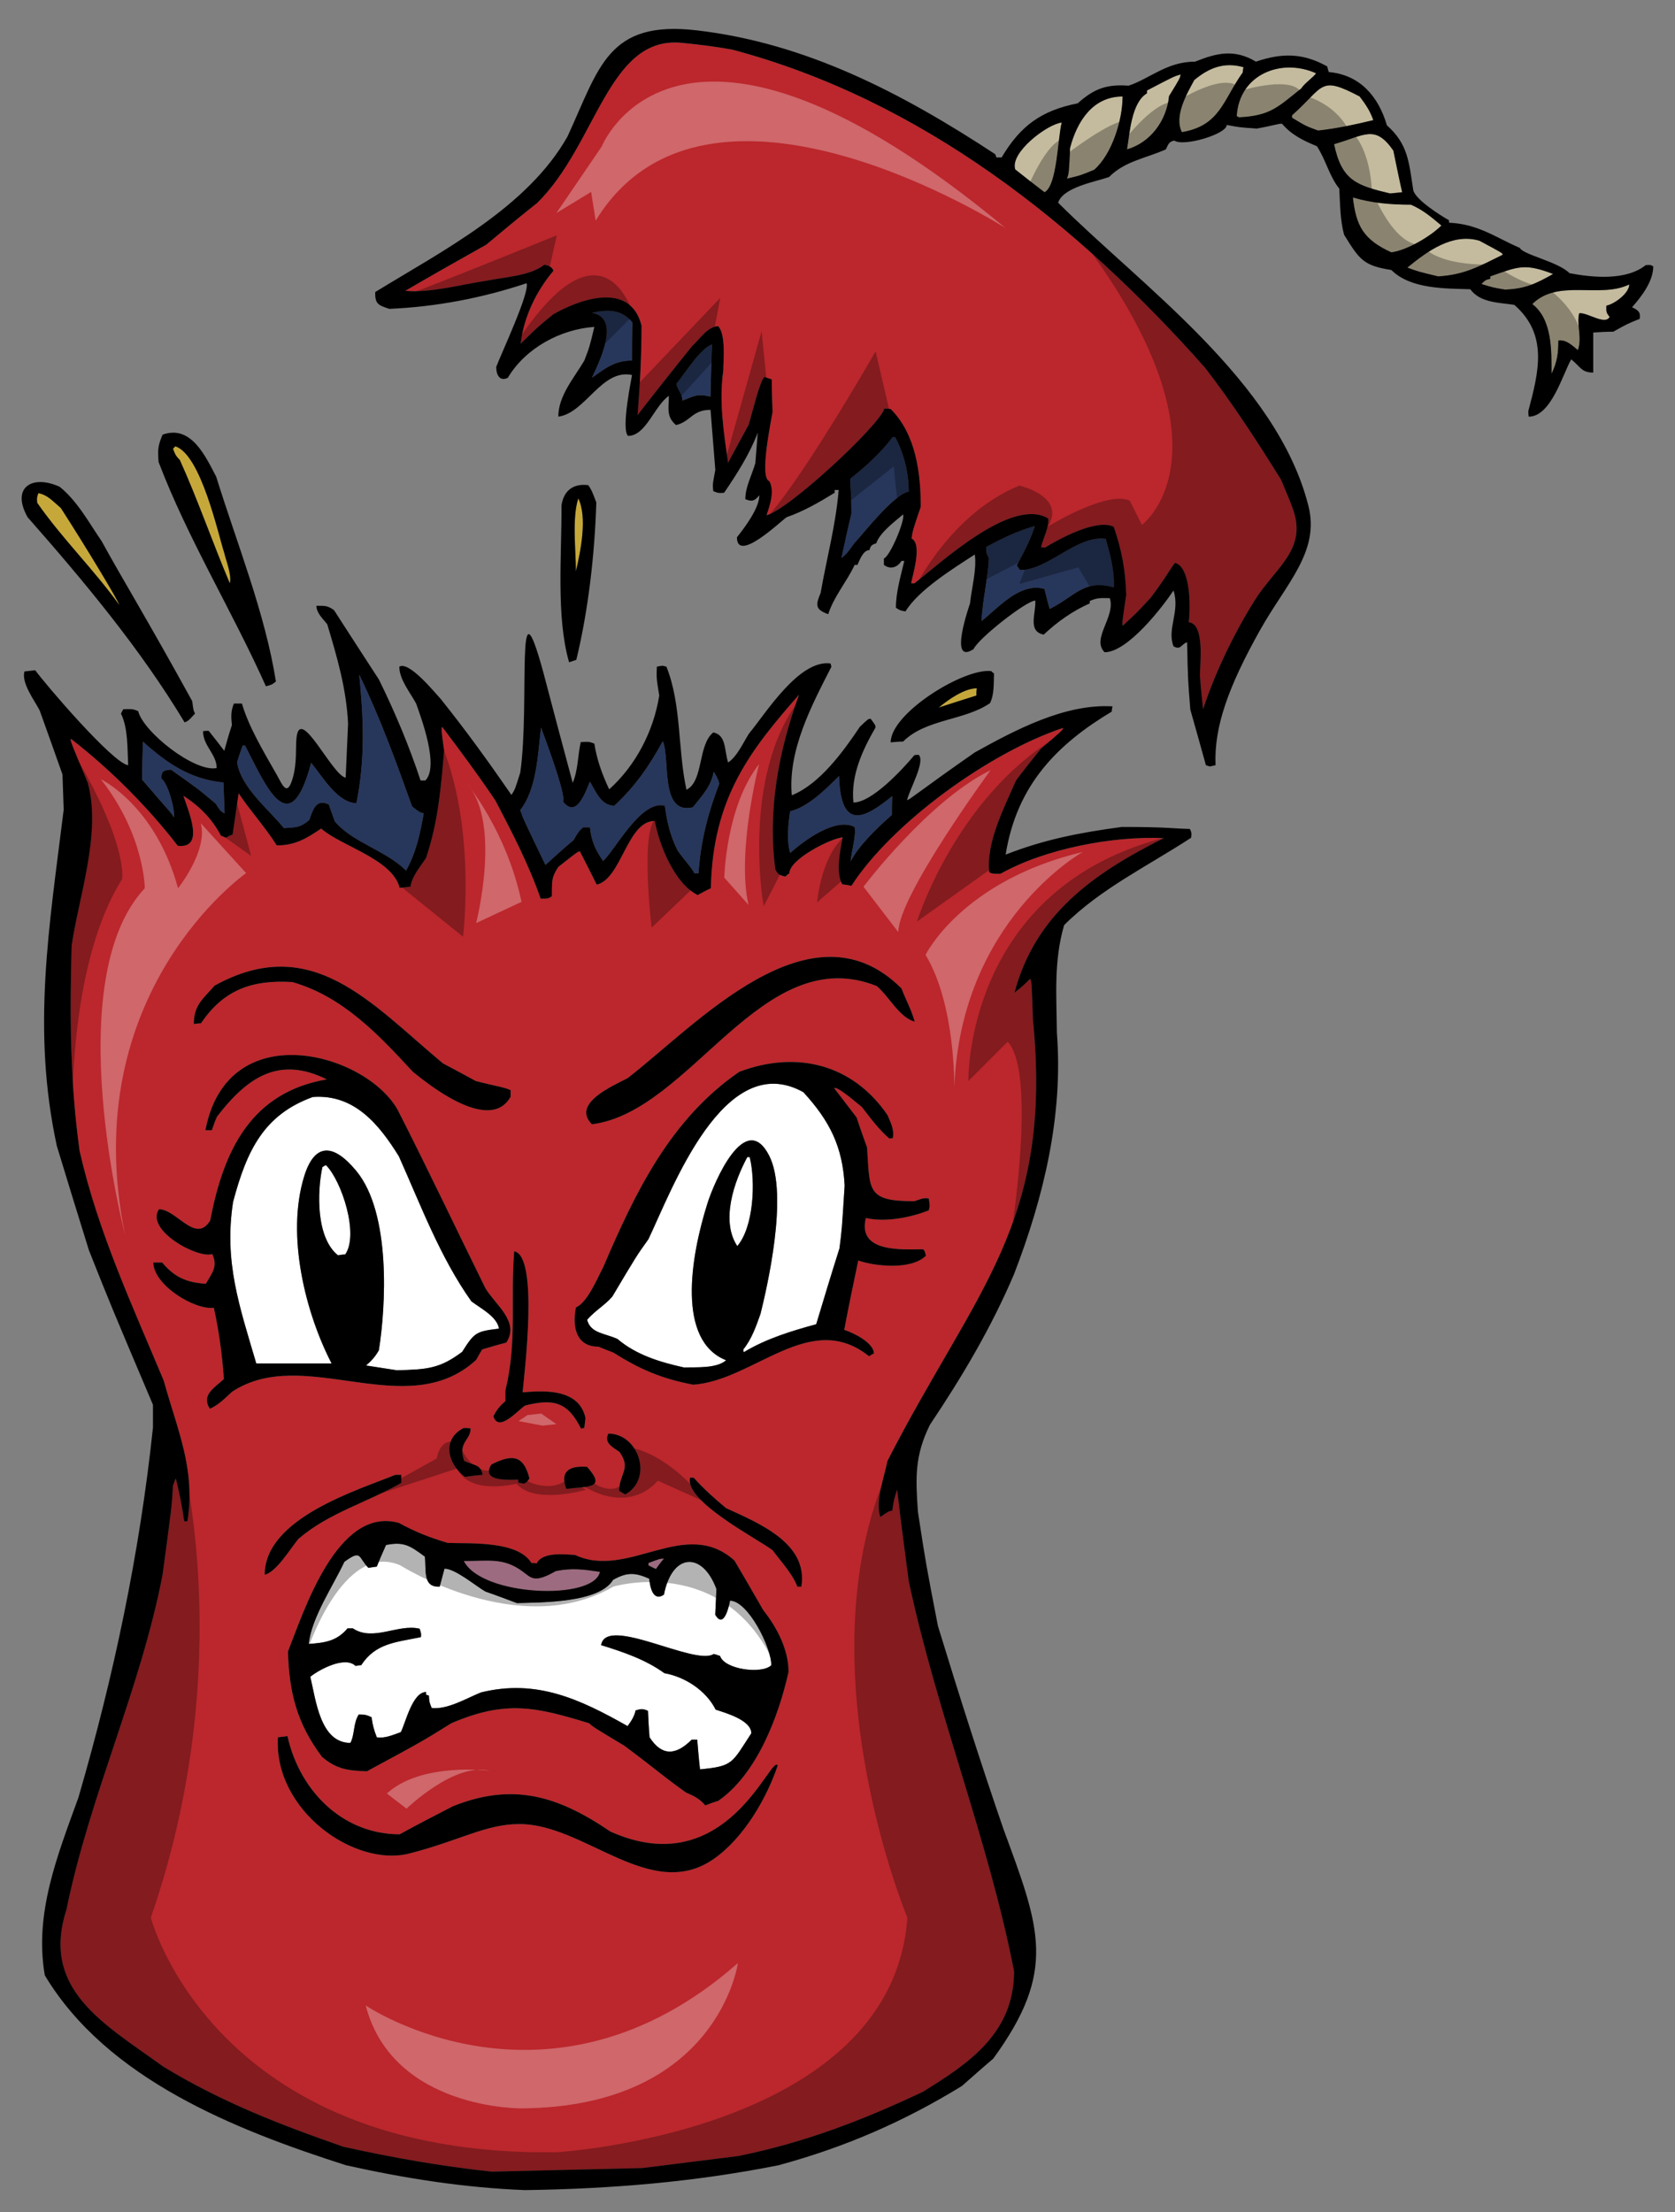
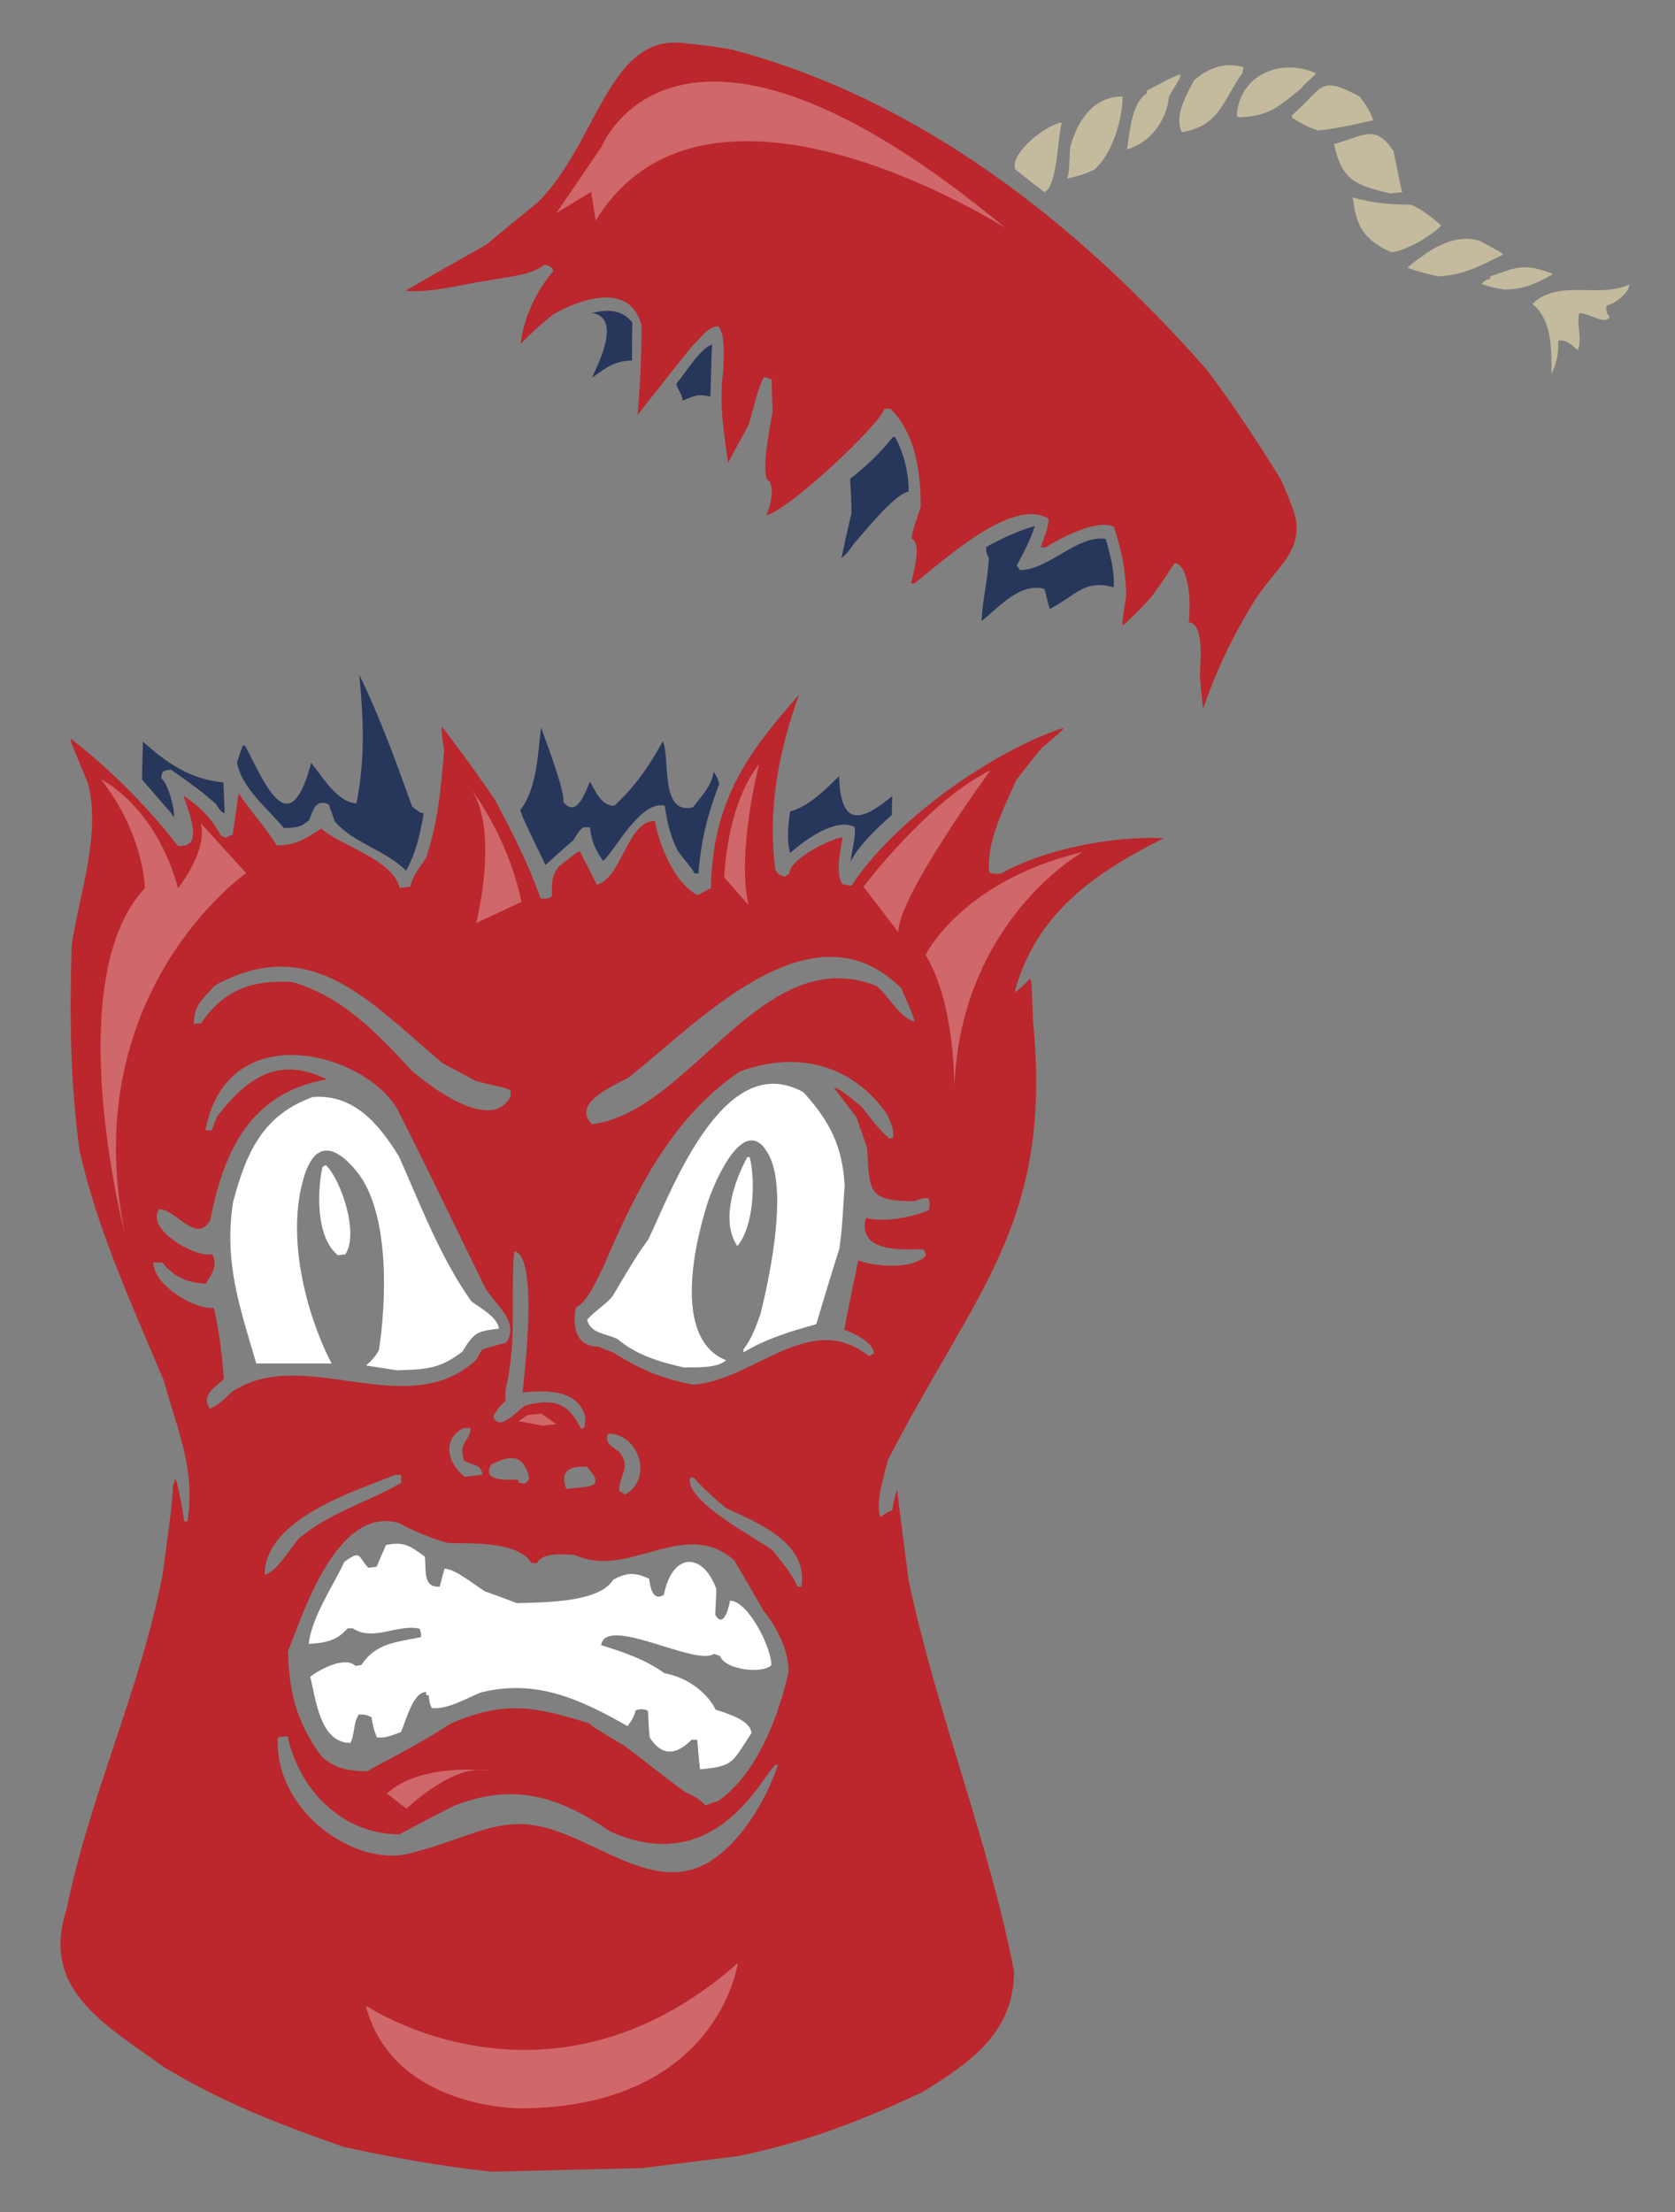
<svg xmlns="http://www.w3.org/2000/svg" version="1.1" id="Layer_1" x="0px" y="0px" width="151.5px" height="200px" viewBox="0 0 151.5 200" style="enable-background:new 0 0 151.5 200;" xml:space="preserve">
  <rect x="0" y="0" width="151.5" height="200" fill="#808080" stroke="none" />
-   <path id="color5" style="fill:#DE98B5;" d="M41.945,141.125c2.257,0,3.602-0.329,5.327,0.946c0.803,0.59,1.046,1.081,3.006-0.039  c1.485-0.292,2.498-0.145,3.985,0.071C53.749,144.733,43.579,144.346,41.945,141.125z M60.058,140.91c-0.363,0-0.363,0-1.412,0.396  c0,0.074,0,0.145,0,0.217c0.217,0.11,0.434,0.218,0.688,0.328C59.552,141.524,59.804,141.198,60.058,140.91z" />
  <path id="color4" style="fill:#BB272C;" d="M90.486,79c-0.724,0-0.724,0-1.013-0.145c-0.291-2.679,1.377-5.903,2.427-8.293  c0.725-0.978,1.483-1.919,2.245-2.863c2.029-1.739,2.029-1.739,1.992-1.883c-6.653,2.218-15.468,8.596-19.129,14.272  c-0.286-0.072-0.58-0.109-0.832-0.145c-0.615-1.123-0.18-3.005,0.036-4.238c-1.013,0.072-4.815,1.957-4.815,3.261  c-0.146,0.071-0.252,0.181-0.364,0.288c-0.505-0.143-0.652-0.143-0.904-0.652c-0.724-5.432,0.327-10.759,2.138-15.794  c-4.305,4.92-7.814,9.247-7.968,17.496c-0.4,0.182-0.798,0.399-1.198,0.617c-2.1-1.051-3.476-4.528-3.875-6.703  c-2.505,0-3.008,5.247-5.252,5.759c-0.508-1.013-1.015-2.029-1.522-3.006c-0.219,0.037-0.219,0.037-1.957,1.412  c-0.689,1.051-0.544,1.413-0.579,2.644c-0.328,0.256-0.581,0.218-1.015,0.218c-1.086-3.114-2.572-5.975-4.094-8.874  c-1.759-2.607-3.05-4.31-4.817-6.666c-0.074,0.327-0.074,0.327,0.182,2.138c-0.29,3.442-0.544,6.449-1.63,9.708  c-0.508,0.798-1.268,1.631-1.415,2.609c-0.325,0.037-0.653,0.072-0.977,0.111c-0.653-2.609-5.288-3.768-7.101-5.362  c-1.338,0.905-2.355,1.522-4.02,1.522c-1.015-1.631-2.357-3.081-3.442-4.71c-0.182,1.233-0.363,2.464-0.544,3.728  c-0.218,0.076-0.434,0.183-0.617,0.293c-0.144-0.075-0.288-0.146-0.433-0.182c-0.831-1.56-1.919-2.645-3.403-3.623  c0.433,1.377,1.991,4.818-0.508,4.529c-2.754-3.567-6.21-7.009-9.672-9.673c-0.04,0.219-0.04,0.219,1.52,3.951  c1.268,4.529-0.797,10.286-1.449,14.742c-0.181,6.271-0.144,12.39,0.724,18.586c1.667,7.315,4.746,13.91,7.609,20.757  c1.232,4.457,2.898,8.039,2.137,12.713c-0.108,0-0.216,0-0.289,0c-0.181-1.303-0.434-2.608-0.761-3.875  c-0.109,0.218-0.18,0.433-0.253,0.652c-0.108,1.882-0.108,1.882-0.942,8.043c-1.991,10.359-6.592,19.96-8.694,30.285  c-2.333,7.219,3.358,10.291,8.766,14.199c5.253,3.188,10.47,5.216,16.3,7.244c4.419,0.977,8.912,1.773,13.404,2.245  c4.529-0.108,9.058-0.217,13.621-0.327c2.898-0.36,5.796-0.724,8.694-1.087c6.013-1.229,11.121-3.188,16.662-5.797  c4.133-2.55,8.26-5.285,8.26-10.901c-2.318-11.918-6.99-23.367-9.527-35.285c-0.361-2.753-0.723-5.506-1.05-8.26  c-0.291,0.908-0.291,0.908-0.437,1.888c-0.323,0.07-0.323,0.07-1.085,0.578c-0.471-1.414,0.361-3.623,0.652-5.073  c7.965-15.552,14.998-21.404,13.15-39.955c-0.109-3.369-0.109-3.369-0.255-3.622c-1.028,1.068-1.34,1.116-1.42,1.299  c1.882-7.137,7.145-10.826,13.519-14.016C100.63,75.56,94.472,76.754,90.486,79z M56.763,97.475  c6.158-4.747,16.591-16.301,24.777-8.113c0.545,1.411,0.799,1.664,1.196,3.004c-1.413-0.395-2.284-2.245-3.44-3.224  c-10.398-4.129-16.771,11.374-25.756,12.499C51.654,99.758,55.457,98.162,56.763,97.475z M46.509,113.126  c2.246,0.398,0.905,11.122,0.761,12.752c1.993-0.181,5.107-0.328,5.687,2.317c-0.037,0.29-0.071,0.581-0.109,0.904  c-0.109,0-0.218,0.039-0.289,0.074c-1.196-2.426-2.499-2.754-5.072-2.101c-0.761,0.543-2.391,2.429-2.862,0.977  c0.255-0.544,0.617-0.976,1.087-1.377c0-0.324,0-0.651,0-0.976C46.798,121.275,46.148,117.47,46.509,113.126z M53.103,132.614  c1.775,1.992,0.144,1.739-1.883,1.992C50.568,132.866,51.69,132.505,53.103,132.614z M44.443,132.397  c1.631-0.799,2.864-1.087,3.443,1.268c-0.255,0.363-0.255,0.363-0.508,0.471c-0.182-0.037-0.362-0.072-0.507-0.107  c0-0.111,0-0.182,0-0.257C46.075,133.771,43.431,133.99,44.443,132.397z M19.414,89.107c8.802-4.854,14.128,1.597,20.649,7.029  c0.978,0.507,1.956,1.052,2.97,1.594c1.811,0.473,2.68,0.58,3.152,0.833c0,0.183,0,0.363,0,0.581  c-1.187,2.185-4.279,1.476-8.84-2.244c-3.115-3.371-6.339-6.811-10.902-8.116c-3.552-0.217-6.195,0.653-8.259,3.73  c-0.217,0-0.434,0.036-0.652,0.071C17.53,90.884,18.326,90.34,19.414,89.107z M18.979,127.36c-0.797-1.229,0.398-1.88,1.268-2.68  c-0.145-2.172-0.433-4.309-0.905-6.446c-1.738,0.218-5.471-2.066-5.471-4.094c0.255,0,0.508,0,0.799,0  c1.123,1.339,2.209,1.811,3.948,1.92c0.544-0.943,1.122-1.561,0.578-2.683c-1.302,0.434-6.085-2.172-4.817-4.052  c1.594,0,3.332,3.185,4.637,1.009c1.221-6.414,3.74-11.577,10.542-12.75c-4.31-2.137-7.172-0.217-9.926,3.367  c-0.182,0.4-0.326,0.798-0.47,1.232c-0.218,0-0.399,0-0.582,0c1.974-10.451,14.468-7.04,17.39-1.845  c2.715,5.324,5.287,10.758,7.932,16.12c0.87,1.486,3.151,3.043,1.885,4.926c-0.726,0.18-1.449,0.396-2.174,0.615  c-0.182,0.29-0.362,0.615-0.543,0.943c-6.303,5.795-15.577-1.45-22.098,2.897C20.391,126.384,19.703,127.072,18.979,127.36z   M41.982,132.068c0.869,0.434,1.522,0.292,1.666,1.268c-0.543,0.037-1.085,0.111-1.595,0.183c-1.556-1.158-2.138-3.405-0.108-4.42  c0.181,0,0.4,0,0.617,0.039C42.563,130.258,41.4,130.333,41.982,132.068z M23.94,142.359c0-5.108,8.441-7.644,11.81-9.023  c0.182,0,0.363,0,0.542,0c0,0.218,0,0.471,0,0.726c-3.151,1.811-6.52,2.681-9.308,5.07C26.296,139.966,24.957,142.177,23.94,142.359  z M64.506,168.096c-5.662,3.885-11.586-3.173-17.492-3.188c-3.07-0.009-5.37,1.476-9.981,2.66  c-4.932,1.269-12.281-3.866-11.895-10.503c0.289-0.036,0.58-0.071,0.869-0.109c0.568,2.583,1.904,4.892,3.791,6.512  c1.718,1.468,3.891,2.366,6.354,2.366c1.593-0.87,3.187-1.703,4.817-2.537c5.433-2.172,9.489-0.944,14.235,2.284  c10.532,4.733,14.526-7.065,15.143-5.977C69.396,162.452,67.315,166.167,64.506,168.096z M64.949,162.824  c-0.398,0.11-0.798,0.256-1.159,0.402c-0.472-0.582-1.05-0.873-1.739-1.162c-2.427-1.74-2.572-1.992-5.58-4.235  c-2.789-1.67-2.789-1.67-3.186-2.033c-4.745-1.448-7.498-2.137-12.462,0c-2.68,1.668-2.68,1.668-7.645,4.346  c-1.738-0.071-2.715-0.181-4.055-1.303c-2.284-3.043-2.971-5.83-3.08-9.525c1.412-3.553,4.454-13.187,10.033-11.626  c1.45,0.793,2.828,1.338,4.421,1.809c1.992,0.07,6.339-0.217,7.57,1.81c0.145,0,0.289,0,0.472,0.039  c0.508-1.05,2.499-0.833,3.476-0.761c4.818,2.245,9.962-3.513,14.417,0.507c0.87,1.486,1.74,2.971,2.609,4.492  c1.233,1.56,2.283,3.552,2.283,5.578C70.418,155.182,68.462,160.397,64.949,162.824z M56.036,131.274  c-0.579-0.433-1.449-0.798-1.014-1.667c2.754,0,4.094,4.094,1.523,5.504c-0.182-0.107-0.364-0.217-0.545-0.325  C56.001,133.229,57.122,132.796,56.036,131.274z M72.483,143.448c-0.146,0-0.253,0-0.363,0c-0.434-1.162-1.522-2.322-2.245-3.299  c-1.448-1.087-7.969-4.42-7.462-6.559c0.111,0,0.216,0,0.328,0c0.905,1.015,1.883,1.886,2.932,2.754  C68.572,137.688,73.135,139.497,72.483,143.448z M84.003,109.431c-1.703,0.65-3.876,1.087-5.688,0.687  c-0.796,3.188,3.37,2.825,5.18,2.825c0.145,0.144,0.145,0.144,0.253,0.581c-1.302,1.303-4.564,0.976-6.121,0.432  c-0.434,2.065-0.87,4.168-1.268,6.268c0.798,0.253,2.681,1.161,2.681,2.137c-0.144,0.072-0.29,0.146-0.433,0.254  c-5.325-4.275-10.397,2.175-15.903,2.571c-2.826-0.541-4.818-1.375-7.208-2.897c-0.473-0.183-0.943-0.362-1.377-0.543  c-1.957,0-2.392-1.705-2.029-3.55c1.05-0.435,1.956-2.684,2.463-3.623c2.899-6.776,6.086-13.405,12.317-17.678  c5.18-1.958,10.251-0.691,13.401,3.91c0.289,0.689,0.652,1.376,0.472,2.102c-0.109,0-0.22,0-0.29,0.034  c-0.942-0.797-1.739-1.881-2.499-2.861c-0.072-0.035-2.246-1.955-2.499-1.703c0.652,0.869,1.34,1.739,2.026,2.647  c0.292,0.904,0.617,1.81,0.943,2.715c0.254,3.915-0.037,4.855,4.274,4.855c0.508-0.145,0.725-0.328,1.303-0.254  C84.112,109.031,84.112,109.031,84.003,109.431z M66.218,4.487c17.095,4.528,31.224,15.722,42.78,28.762  c2.463,3.188,4.745,6.701,6.884,10.143c0.336,0.86,0.806,1.843,1.135,2.854c1.137,3.511-1.757,5.183-3.532,8.029  c-1.971,3.156-3.613,6.641-4.669,9.838c-0.107-1.016-0.216-2.031-0.288-3.044c0-1.015,0.471-4.674-1.016-4.818  c0.183-1.304,0.183-4.999-1.23-5.362c-0.29,0.29-0.904,1.449-2.21,3.152c-1.23,1.339-1.23,1.339-2.535,2.535  c-0.037-0.361-0.037-0.361,0.327-2.787c-0.073-2.284-0.399-4.022-1.124-6.158c-1.522-0.761-4.889,1.051-6.231,1.885  c-0.144-0.039-0.254-0.039-0.361-0.039c0.183-0.724,0.797-1.954,0.651-2.608c-3.332-1.993-9.888,4.202-12.098,5.868  c-0.109,0-0.217,0-0.291,0c0.109-0.688,1.051-3.55,0.037-4.056c0.11-0.725,0.11-0.725,0.832-2.861c0-3.043-0.432-6.558-2.715-8.84  c-0.216-0.036-0.398-0.036-0.581-0.036c-0.361,1.448-8.657,9.165-10.651,9.638c0.292-0.871,0.761-2.175,0.255-3.08  c-0.942-0.29,0.181-5.506,0.289-6.269c-0.035-0.977-0.073-1.955-0.073-2.933c-0.218-0.071-0.434-0.144-0.653-0.216  c-0.399,0.181-1.231,3.731-1.447,4.346c-0.617,1.123-1.232,2.245-1.849,3.404c-0.4-2.788-0.833-5.542-0.434-8.33  c0-0.834,0.252-3.298-0.471-4.022c-0.977,0.073-1.631,1.159-2.319,1.775c-1.667,2.065-3.332,4.166-4.962,6.266  c0.216-2.679,0.36-5.361,0.36-8.078c-1.013-4.056-5.613-2.389-8.005-1.014c-1.375,1.124-1.375,1.124-2.931,2.645  c0.288-2.427,1.41-4.745,2.969-6.593c-0.11-0.361-0.508-0.507-0.833-0.544c-1.267,1.015-3.696,1.124-5.254,1.45  c-2.246,0.326-5.07,1.123-7.317,0.905c2.427-1.414,4.854-2.79,7.317-4.166c1.522-1.269,3.043-2.537,4.601-3.768  c5.416-5.302,6.414-15.15,13.092-14.48C63.191,4.03,64.711,4.207,66.218,4.487z" />
-   <path id="color3" style="fill:#C6A83A;" d="M88.313,62.88c-1.161,0.363-2.283,0.724-3.403,1.087  c0.869-0.724,2.319-1.739,3.441-1.739C88.313,62.446,88.313,62.664,88.313,62.88z M10.791,54.694  c-0.074-0.363-3.044-5.289-5.29-8.767c-0.652-0.544-1.194-1.196-2.028-1.34c-0.144,0.397-0.144,0.397-0.109,0.869  C5.613,48.681,8.473,51.47,10.791,54.694z M20.789,52.737c0.182-0.761-0.326-1.992-0.508-2.754c-0.543-1.666-2.1-8.873-4.418-9.634  c-0.073,0.07-0.144,0.144-0.218,0.216c0.183,0.472,0.218,0.616,0.617,1.016C17.892,45.166,19.231,49.079,20.789,52.737z   M52.305,45.056c-0.58,1.812-0.215,4.673-0.215,6.594C52.523,49.803,53.14,46.76,52.305,45.056z" />
  <path id="color2" style="fill:#27365B;" d="M49.336,78.202c-1.992-4.128-1.992-4.128-2.283-4.96c1.522-1.92,1.595-5.144,1.884-7.463  c0,0.038,2.319,6.05,1.993,6.701c1.231,1.56,2.029-0.905,2.427-1.811c0.542,0.905,1.014,2.175,2.21,2.175  c1.885-1.741,3.153-3.587,4.385-5.832c0.687,1.556-0.292,6.7,2.715,5.977c0.797-1.015,1.667-1.886,1.885-3.225  c0.253,0.398,0.398,0.652,0.507,1.086c-1.052,2.754-1.666,5.144-1.884,8.115c-0.145,0-0.253,0-0.362,0  c-0.182-0.434-0.905-1.197-1.522-2.067c-0.688-1.374-0.943-2.535-1.16-4.055c-2.175-0.543-4.491,4.021-5.578,4.999  c-0.689-0.978-1.05-1.776-1.195-3.044c-0.217,0-0.434,0-0.617,0c-0.398,0.363-0.398,0.363-0.869,1.16  C51.002,76.681,50.169,77.445,49.336,78.202z M27.964,74.146c0.326-0.831,0.579-1.992,1.774-1.412  c0.182,0.507,0.363,1.014,0.543,1.522c1.594,1.92,4.601,2.609,6.447,4.455c0.907-1.629,1.269-3.295,1.597-5.179  c-0.363-0.074-0.363-0.074-1.051-0.617c-1.45-4.055-2.898-8.042-4.782-11.918c0.399,4.022,0.543,7.646-0.252,11.628  c-1.742-0.072-3.044-2.389-4.095-3.658c-1.944,7.331-4.085,2.092-5.977-1.557c-0.072,0-0.146,0-0.217,0  c-0.182,0.507-0.362,1.015-0.508,1.522c0.361,2.284,2.861,4.238,4.238,5.941C26.768,74.797,27.164,74.835,27.964,74.146z   M71.468,77.117c1.304-1.159,4.094-3.224,5.831-2.356c0.145,0.869-0.288,2.21-0.36,3.117c0.719-1.438,2.476-3.104,3.73-4.203  c0-0.58,0-1.156,0.035-1.701c-2.517,2.047-4.663,3.176-4.814-1.81c-1.197,1.193-2.789,2.789-4.42,3.186  C71.288,74.508,71.144,75.994,71.468,77.117z M14.595,70.379c0-0.727,0.255-0.727,0.869-0.798c2.463,1.738,2.463,1.738,4.057,3.079  c0.183,0.29,0.4,0.726,0.798,0.87c-0.037-0.942-0.072-1.884-0.109-2.789c-3.007-0.29-5.108-1.741-7.28-3.696  c-0.038,1.123-0.073,2.283-0.073,3.441c2.319,2.716,2.681,3.006,2.862,3.406C15.863,73.204,15.174,70.776,14.595,70.379z   M92.26,51.541c-0.107-0.145-0.216-0.289-0.288-0.434c0.617-1.159,1.231-2.283,1.629-3.551c-1.629,0.472-2.898,1.087-4.383,1.884  c-0.07,0.435,0.037,0.653,0.218,1.014c-0.071,1.884-0.58,3.804-0.652,5.687c1.558-1.231,3.476-3.513,5.688-2.898  c0.144,0.579,0.289,1.195,0.471,1.811c2.317-1.159,3.08-2.716,5.796-1.955c0.072-1.522-0.328-2.971-0.725-4.384  C97.405,48.355,94.833,51.541,92.26,51.541z M80.743,39.515c-1.124,1.485-2.428,2.645-3.841,3.768  c-0.038,0.4,0.109,1.015,0.109,3.151c-0.328,1.341-0.617,2.68-0.905,4.021c0.507-0.434,0.507-0.434,1.158-1.341  c0.762-0.797,3.553-4.418,4.926-4.672c0-1.666-0.434-3.477-1.231-4.928C80.887,39.515,80.816,39.515,80.743,39.515z M61.18,34.697  c0.075,0.544,0.544,0.869,0.544,1.522c1.051-0.397,1.304-0.652,2.536-0.362c0.038-1.593,0.072-3.151,0.144-4.709  C63.354,31.473,61.942,33.792,61.18,34.697z M53.538,28.286c2.68,0.435,0.653,4.455,0,5.868c1.232-0.87,2.064-1.557,3.622-1.557  c0-1.159,0-2.318,0.037-3.442C56.218,27.96,54.987,27.96,53.538,28.286z" />
  <path id="color1" style="fill:#C4BB9E;" d="M147.362,25.714c0,0.797-1.341,1.775-2.068,1.919c0,0.471-0.071,0.579,0.293,1.014  c-0.398,0.797-2.031-0.433-2.754-0.326c-0.255,1.052,0.287,2.138-0.111,3.332c-0.507-0.396-1.05-0.977-1.774-0.869  c0,1.195-0.108,1.957-0.616,3.007c0-2.065,0.072-4.926-1.74-6.302C140.913,25.171,144.716,27.016,147.362,25.714z M134.789,24.988  c0,0.074,0,0.144,0,0.217c-0.433,0.109-0.433,0.109-0.798,0.471c1.051,0.327,1.051,0.327,2.141,0.508  c1.845-0.072,2.787-0.543,4.343-1.412C137.906,23.794,137.361,24.084,134.789,24.988z M133.812,21.766  c-2.427-0.726-4.71,0.941-6.521,2.427c0.978,0.361,0.978,0.361,2.789,0.796c2.391-0.144,3.695-0.905,5.832-1.956  C135.911,22.887,135.911,22.887,133.812,21.766z M127.617,18.505c-1.811,0-3.514-0.145-5.254-0.653  c0.293,2.572,0.944,3.803,3.478,4.961c1.414-0.181,3.55-1.448,4.53-2.426C129.465,19.626,128.704,18.976,127.617,18.505z   M126.82,17.381c-0.288-1.268-0.541-2.535-0.797-3.767c-1.666-2.39-2.571-1.377-5.361-0.58c0.689,3.296,2.029,3.731,5.071,4.456  C126.097,17.454,126.456,17.417,126.82,17.381z M91.827,15.317c0.87,0.687,1.74,1.376,2.646,2.064  c1.159-0.579,1.195-4.961,1.558-6.302C94.725,11.224,91.321,13.795,91.827,15.317z M96.789,13.36  c-0.107,2.284-0.107,2.284-0.288,2.79c1.231-0.289,1.231-0.289,2.46-0.798c1.631-1.412,2.573-4.528,2.573-6.628  C98.818,8.725,97.405,11.006,96.789,13.36z M103.747,8.182c0,0.071,0,0.144,0,0.253c-1.415,0.833-1.56,3.586-1.814,5.072  c2.138-0.616,3.587-2.609,3.804-4.817c0.978-1.594,0.978-1.594,1.051-1.957C106.172,6.912,106.172,6.912,103.747,8.182z   M112.475,6.08c-1.774-0.508-3.15,0.073-4.456,1.159c-0.687,1.268-1.847,3.261-1.124,4.71c3.477-0.579,3.733-2.934,5.506-5.397  C112.403,6.368,112.438,6.224,112.475,6.08z M122.98,8.725c-3.659-1.919-3.152-0.943-6.122,1.703c0,0.072,0,0.144,0,0.217  c1.268,0.761,1.268,0.761,2.356,1.158c1.701-0.182,3.33-0.543,4.998-0.941C123.923,10.027,123.525,9.447,122.98,8.725z   M119.031,6.623c-3.151-1.412-6.955,0.109-7.172,3.876c0.073,0.037,0.144,0.072,0.217,0.108c2.825-0.145,3.477-0.905,5.615-2.608  C117.982,7.529,118.887,6.912,119.031,6.623z" />
  <path id="fill" style="fill:#FFFFFF;" d="M29.991,123.267c-2.282,0-4.565,0-6.811,0c-1.522-5.18-2.934-9.164-2.1-14.598  c1.249-4.711,2.81-7.892,7.209-9.491c3.767-0.288,6.013,2.501,7.787,5.36c1.994,4.458,3.733,9.131,6.559,13.114  c0.868,0.651,2.318,1.377,2.498,2.465c-2.064,0.253-2.21,0.324-3.332,2.098c-2.03,1.524-3.17,1.595-5.903,1.667  c-0.943-0.143-1.885-0.288-2.789-0.432c0.507-0.435,0.832-0.801,1.159-1.377c0.622-3.878,1.134-12.399-2.057-16.232  c-2.129-2.56-3.791-2.466-4.711,0.545C25.874,111.707,27.624,118.692,29.991,123.267z M58.646,112.038  c-1.087,1.522-1.087,1.522-3.261,5.179c-0.687,0.799-1.558,1.269-2.282,2.102c0.325,1.233,1.558,1.194,2.753,1.739  c1.704,1.45,3.877,2.101,6.015,2.572c1.086-0.036,2.933,0.111,3.802-0.652c-4.444-1.761-3.253-9.226-1.687-14.183  c0.586-1.865,3.417-8.548,5.584-4.315c1.8,3.523-0.246,12.129-0.781,14.296c-0.399,1.126-0.798,2.283-1.558,3.225  c0,0.073,0,0.145,0.037,0.253c2.028-1.229,4.311-1.918,6.556-2.534c0.688-2.284,1.375-4.566,2.101-6.846  c0.217-1.667,0.217-1.667,0.47-5.689c-0.183-3.513-1.34-5.831-3.731-8.439C65.454,94.721,60.747,107.656,58.646,112.038z   M29.157,105.52c-0.471,2.242-0.579,6.372,1.413,7.968c0.218-0.036,0.434-0.075,0.652-0.075c1.269-1.81-0.325-6.665-1.738-8.076  C29.375,105.373,29.266,105.444,29.157,105.52z M67.809,104.611c-0.071,0-0.144,0-0.217,0c-1.194,2.213-2.426,5.76-0.905,8.043  C68.174,110.916,68.354,106.824,67.809,104.611z M69.765,150.546c-0.832,0.831-4.236,0.396-4.636-0.832  c-0.216-0.075-0.399-0.146-0.579-0.182c-1.668,1.122-9.746-3.553-10.181-0.799c1.994,0.616,4.021,1.302,5.723,2.536  c1.848,0.325,3.769,1.558,4.637,3.296c0.87,0.289,3.224,0.94,3.224,2.137c-1.773,2.717-1.631,2.971-4.637,3.26  c-0.108-0.905-0.18-1.81-0.253-2.68c-0.183,0-0.362,0-0.508,0c-1.411,1.412-2.68,1.522-3.803-0.219  c-0.072-0.798-0.107-1.594-0.144-2.389c-0.473-0.217-0.655-0.183-1.124-0.039c-0.109,0.546-0.399,0.979-0.723,1.415  c-4.347-2.461-8.262-4.273-13.26-3.043c-1.339,0.542-3.007,1.557-4.455,1.413c-0.218-0.543-0.218-0.543-0.254-1.124  c-0.109-0.037-0.182-0.071-0.253-0.071c0-0.11,0-0.183,0-0.254c-1.232,0-1.849,2.755-2.284,3.625  c-0.723,0.253-1.412,0.581-2.173,0.469c-0.256-0.65-0.399-1.159-0.472-1.812c-0.435-0.217-0.653-0.253-1.159-0.253  c-0.508,0.761-0.363,1.849-0.76,2.571c-2.717,0-3.115-3.841-3.624-5.977c0.797-0.652,3.151-1.916,4.094-0.977  c0.144-0.036,0.326-0.071,0.508-0.071c1.303-1.994,3.115-2.065,5.397-2.536c0.039-0.291,0.039-0.291-0.109-0.761  c-1.956-0.471-4.201,1.196-6.048-0.036c-0.183,0-0.327,0-0.473,0c-0.977,1.157-2.029,1.302-3.515,1.411  c0.255-2.39,2.211-5.251,3.226-7.425c1.594-1.162,1.232-0.398,2.173,0.542c0.254-0.038,0.508-0.072,0.761-0.108  c0.253-0.652,0.543-1.302,0.833-1.955c1.629-0.328,2.174,0.071,3.512,1.051c0.145,1.268-0.217,2.789,1.342,2.718  c0.145-0.545,0.29-1.088,0.434-1.631c0.977,0,2.861,1.593,3.696,2.067c0.941,0.325,1.885,0.686,2.86,1.049  c2.174-0.073,7.428,0,8.694-2.103c1.232-0.688,1.958-0.688,3.262-0.107c0.072,0.615,0.288,2.137,1.338,1.449  c0.725-3.767,3.477-3.949,4.747-0.509c-0.036,0.762-0.073,1.524-0.108,2.32c0.797,1.377,1.268-0.87,1.338-1.269  C67.63,144.711,69.765,148.88,69.765,150.546z" />
-   <path id="outline" d="M101.462,74.762c-3.765,0.508-6.99,1.123-10.504,2.501c1.012-6.338,4.714-10.002,9.6-12.931  c0-0.183,0.036-0.329,0.071-0.472c-4.311-0.256-8.803,2.136-12.461,4.165c-4.89,3.406-5.868,4.276-6.123,4.312  c0.208-0.966,1.672-3.474,1.05-4.093c-0.144,0-0.29,0-0.397,0.035c-1.088,1.303-3.842,4.275-5.506,4.275  c-0.253-2.429,0.799-4.71,1.992-6.775c0-0.216,0-0.216-0.434-0.795c-0.217,0-0.217,0-0.976,0.723  c-1.484,2.21-3.622,5.18-6.158,6.194c-0.364-4.092,1.809-8.15,3.585-11.628c-0.036-0.11-0.071-0.218-0.071-0.289  c-2.862-0.4-5.904,4.566-7.389,6.34c-0.508,0.797-1.087,2.102-1.885,2.608c-0.361-1.122-0.144-2.463-1.34-2.716  c-1.413,1.124-0.869,4.42-2.427,5.182c-0.796-3.622-0.434-7.678-1.811-11.122c-0.363-0.11-0.363-0.11-0.869,0  c-0.035,1.052-0.035,1.052,0.218,2.609c-0.508,3.188-2.102,6.302-4.527,8.475c-0.617-1.303-1.123-2.679-1.341-4.129  c-0.472-0.181-0.472-0.181-1.232-0.144c-0.29,1.303-0.217,2.427-0.724,3.695c-0.905-3.368-1.812-6.738-2.681-10.071  c-2.548-9.296-1.17,2.869-2.065,9.128c-0.473,1.521-0.473,1.521-0.797,2.031c-2.164-3.129-4.031-5.715-6.412-8.696  c-0.546-0.587-2.878-3.452-3.731-2.898c0,1.158,0.978,2.319,1.522,3.332c0.472,1.342,2.1,5.689,0.833,6.955c-0.144,0-0.29,0-0.434,0  c-1.013-3.08-2.319-6.192-3.766-9.128c-1.377-2.101-2.719-4.202-4.058-6.268c-0.581-0.434-0.868-0.399-1.594-0.399  c0,0.653,0.578,1.161,0.976,1.667c0.905,3.007,1.739,5.868,1.885,8.986c-0.073,1.628-0.145,3.258-0.217,4.888  c-1.247-0.228-4.156-6.664-4.452-3.551c-0.082,0.864,0.055,2.239-0.333,3.579c-0.515,1.779-0.931,0.618-1.468-0.328  c-1.163-2.045-2.509-4.272-3.131-6.404c-0.253,0-0.508,0-0.725,0c-0.29,0.728-0.254,1.162-0.182,1.957  c-0.254,0.761-0.472,1.522-0.688,2.318c-0.47-0.616-0.942-1.23-1.412-1.81c-0.183,0-0.362,0-0.508,0.038  c0,1.338,1.232,2.065,1.232,3.331c-1.993,0.399-6.63-3.26-7.1-5.143c-0.543-0.254-0.76-0.18-1.341-0.18  c-0.071,0.106-0.144,0.253-0.216,0.397c0.651,1.304,0.579,3.224,0.651,4.672c-1.415-0.209-7.546-7.393-8.404-8.59  c-0.326,0.038-0.653,0.076-0.978,0.11c-0.289,1.05,0.905,2.61,1.375,3.514c0.689,1.92,1.377,3.842,2.066,5.797  c0.037,1.05,0.071,2.101,0.11,3.187C4.452,83.782,2.858,93.058,5.14,103.6c0.942,3.112,1.92,6.266,2.898,9.417  c1.956,4.927,1.956,4.927,5.797,13.984c0,0.686,0,1.376,0,2.061c-1.196,11.341-3.551,22.497-6.739,33.438  c-1.883,5.214-4.021,10.47-3.043,16.085c5.653,9.417,17.28,13.982,27.241,17.169c5.362,1.197,10.687,2.031,16.194,2.247  c7.788-0.111,15.287-0.726,22.928-2.247c6.013-1.632,11.339-3.946,16.593-7.171c0.942-0.834,1.881-1.667,2.825-2.465  c5.784-7.938,4.248-11.746,0.94-20.719c-2.099-6.088-4.056-12.243-5.941-18.402c-1.087-5.615-1.087-5.615-1.81-10.324  c-0.219-3.117-0.29-5.073,1.086-7.862c2.936-4.381,5.543-8.768,7.609-13.62c2.682-6.957,4.456-14.31,3.875-21.808  c-0.036-3.442-0.291-6.486,0.654-9.745c3.295-3.297,7.606-5.362,11.481-7.896c0.073-0.364,0.038-0.509-0.106-0.799  C106.064,74.907,105.557,74.762,101.462,74.762z M75.889,70.162c0.153,4.986,2.3,3.858,4.815,1.81  c-0.035,0.545-0.035,1.123-0.035,1.703c-1.255,1.098-3.012,2.767-3.731,4.202c0.07-0.905,0.508-2.246,0.36-3.116  c-1.739-0.869-4.527,1.197-5.83,2.355c-0.326-1.123-0.182-2.609,0-3.768C73.099,72.951,74.692,71.355,75.889,70.162z M48.936,65.777  c0,0.038,2.319,6.05,1.993,6.701c1.232,1.56,2.03-0.905,2.428-1.811c0.541,0.905,1.013,2.175,2.209,2.175  c1.885-1.741,3.153-3.587,4.385-5.832c0.687,1.556-0.292,6.7,2.715,5.977c0.798-1.015,1.667-1.886,1.885-3.225  c0.252,0.398,0.399,0.652,0.507,1.086c-1.051,2.754-1.666,5.144-1.883,8.115c-0.145,0-0.254,0-0.363,0  c-0.183-0.434-0.905-1.197-1.522-2.067c-0.688-1.374-0.942-2.535-1.159-4.055c-2.175-0.543-4.491,4.021-5.579,4.999  c-0.689-0.978-1.05-1.776-1.195-3.044c-0.217,0-0.434,0-0.616,0c-0.399,0.363-0.399,0.363-0.869,1.16  c-0.87,0.723-1.703,1.486-2.537,2.243c-1.991-4.128-1.991-4.128-2.282-4.96C48.575,71.32,48.648,68.096,48.936,65.777z   M21.949,67.408c0.072,0,0.145,0,0.218,0c1.893,3.65,4.032,8.889,5.977,1.557c1.05,1.268,2.353,3.587,4.094,3.657  c0.797-3.982,0.653-7.606,0.253-11.628c1.884,3.876,3.332,7.863,4.783,11.919c0.688,0.543,0.688,0.543,1.05,0.616  c-0.328,1.883-0.689,3.551-1.597,5.18c-1.846-1.846-4.853-2.536-6.447-4.455c-0.181-0.508-0.362-1.016-0.542-1.522  c-1.197-0.581-1.449,0.579-1.775,1.411c-0.799,0.689-1.196,0.653-2.284,0.726c-1.375-1.702-3.876-3.658-4.237-5.942  C21.587,68.423,21.768,67.916,21.949,67.408z M12.929,67.046c2.172,1.955,4.273,3.405,7.28,3.696  c0.037,0.905,0.072,1.848,0.109,2.789c-0.397-0.144-0.615-0.579-0.798-0.87c-1.594-1.341-1.594-1.341-4.057-3.079  c-0.615,0.07-0.869,0.07-0.869,0.798c0.58,0.397,1.269,2.824,1.125,3.514c-0.182-0.4-0.544-0.689-2.862-3.406  C12.857,69.329,12.891,68.169,12.929,67.046z M91.747,89.791c0.08-0.184,0.392-0.232,1.42-1.299  c0.145,0.253,0.145,0.253,0.255,3.622c1.848,18.552-5.185,24.404-13.151,39.955c-0.29,1.45-1.123,3.659-0.652,5.073  c0.761-0.508,0.761-0.508,1.086-0.578c0.146-0.979,0.146-0.979,0.436-1.888c0.326,2.754,0.686,5.507,1.05,8.26  c2.537,11.918,7.211,23.367,9.528,35.285c0,5.616-4.129,8.351-8.26,10.901c-5.543,2.609-10.65,4.568-16.662,5.797  c-2.899,0.362-5.797,0.725-8.695,1.087c-4.564,0.11-9.092,0.219-13.621,0.327c-4.491-0.473-8.984-1.268-13.403-2.245  c-5.831-2.028-11.048-4.055-16.301-7.244c-5.409-3.908-11.099-6.981-8.766-14.199c2.101-10.325,6.702-19.926,8.694-30.285  c0.833-6.16,0.833-6.16,0.942-8.043c0.074-0.218,0.144-0.433,0.253-0.652c0.327,1.268,0.581,2.571,0.761,3.875  c0.073,0,0.182,0,0.289,0c0.761-4.674-0.905-8.256-2.138-12.713c-2.861-6.848-5.941-13.441-7.608-20.757  C6.336,97.874,6.3,91.754,6.481,85.484c0.654-4.456,2.717-10.213,1.449-14.742c-1.559-3.732-1.559-3.732-1.52-3.95  c3.462,2.664,6.917,6.106,9.671,9.673c2.499,0.289,0.942-3.152,0.508-4.529c1.484,0.978,2.572,2.065,3.403,3.623  c0.145,0.036,0.289,0.107,0.433,0.182c0.183-0.112,0.399-0.217,0.616-0.293c0.182-1.266,0.363-2.497,0.544-3.728  c1.086,1.629,2.428,3.079,3.443,4.71c1.666,0,2.681-0.617,4.021-1.522c1.812,1.594,6.448,2.754,7.1,5.362  c0.325-0.039,0.653-0.074,0.977-0.111c0.146-0.976,0.905-1.81,1.416-2.609c1.085-3.259,1.338-6.266,1.628-9.708  c-0.254-1.811-0.254-1.811-0.181-2.138c1.766,2.356,3.058,4.06,4.818,6.666c1.521,2.899,3.006,5.759,4.094,8.874  c0.433,0,0.687,0.039,1.014-0.218c0.036-1.231-0.111-1.593,0.58-2.644c1.739-1.375,1.739-1.375,1.956-1.412  c0.507,0.977,1.013,1.993,1.522,3.006c2.244-0.512,2.748-5.759,5.252-5.759c0.399,2.175,1.776,5.652,3.876,6.703  c0.399-0.218,0.798-0.434,1.198-0.617c0.153-8.249,3.663-12.576,7.968-17.496c-1.811,5.035-2.86,10.361-2.139,15.794  c0.253,0.508,0.399,0.508,0.905,0.652c0.111-0.108,0.218-0.217,0.363-0.288c0-1.304,3.803-3.188,4.816-3.261  c-0.215,1.232-0.652,3.115-0.036,4.238c0.253,0.037,0.546,0.073,0.832,0.145c3.659-5.677,12.473-12.055,19.127-14.272  c0.037,0.144,0.037,0.144-1.991,1.883c-0.762,0.944-1.522,1.885-2.246,2.863c-1.051,2.39-2.718,5.615-2.428,8.293  c0.291,0.145,0.291,0.145,1.015,0.145c3.984-2.245,10.142-3.441,14.778-3.225C98.89,78.965,93.629,82.655,91.747,89.791z   M70.346,159.602c-0.95,2.85-3.031,6.565-5.841,8.494c-5.662,3.885-11.587-3.173-17.492-3.188c-3.07-0.009-5.371,1.476-9.981,2.66  c-4.933,1.269-12.281-3.866-11.897-10.503c0.29-0.036,0.581-0.071,0.869-0.109c0.568,2.583,1.904,4.892,3.792,6.512  c1.717,1.468,3.89,2.366,6.353,2.366c1.593-0.87,3.187-1.703,4.818-2.537c5.432-2.172,9.489-0.944,14.235,2.284  C65.735,170.313,69.729,158.516,70.346,159.602z M66.434,141.089c-4.456-4.019-9.6,1.741-14.417-0.507  c-0.978-0.07-2.97-0.289-3.477,0.761c-0.182-0.038-0.326-0.038-0.472-0.038c-1.231-2.028-5.579-1.74-7.57-1.812  c-1.594-0.469-2.971-1.014-4.42-1.81c-5.579-1.559-8.621,8.077-10.033,11.627c0.108,3.694,0.797,6.484,3.08,9.526  c1.34,1.124,2.317,1.233,4.055,1.304c4.964-2.679,4.964-2.679,7.643-4.346c4.965-2.137,7.716-1.449,12.462,0  c0.398,0.361,0.398,0.361,3.187,2.033c3.007,2.242,3.153,2.495,5.58,4.235c0.689,0.288,1.267,0.58,1.739,1.161  c0.362-0.145,0.761-0.292,1.159-0.402c3.513-2.427,5.47-7.641,6.374-11.664c0-2.027-1.049-4.02-2.282-5.579  C68.174,144.06,67.303,142.576,66.434,141.089z M58.646,141.307c1.05-0.396,1.05-0.396,1.412-0.396  c-0.254,0.288-0.506,0.613-0.724,0.941c-0.253-0.111-0.472-0.218-0.688-0.328C58.646,141.453,58.646,141.381,58.646,141.307z   M47.272,142.071c0.803,0.59,1.046,1.081,3.006-0.039c1.485-0.292,2.498-0.145,3.985,0.071c-0.512,2.629-10.684,2.242-12.316-0.979  C44.203,141.125,45.547,140.798,47.272,142.071z M65.13,149.713c-0.216-0.075-0.399-0.146-0.579-0.182  c-1.668,1.122-9.746-3.553-10.181-0.799c1.994,0.616,4.021,1.302,5.723,2.536c1.848,0.325,3.769,1.558,4.637,3.296  c0.87,0.289,3.224,0.94,3.224,2.137c-1.773,2.717-1.631,2.971-4.637,3.26c-0.108-0.905-0.18-1.81-0.253-2.68  c-0.183,0-0.362,0-0.508,0c-1.411,1.412-2.68,1.522-3.803-0.219c-0.072-0.798-0.107-1.594-0.144-2.389  c-0.473-0.217-0.655-0.183-1.124-0.039c-0.109,0.546-0.399,0.979-0.723,1.415c-4.347-2.461-8.262-4.273-13.26-3.043  c-1.339,0.542-3.007,1.557-4.455,1.413c-0.218-0.543-0.218-0.543-0.254-1.124c-0.109-0.037-0.182-0.071-0.253-0.071  c0-0.11,0-0.183,0-0.254c-1.232,0-1.849,2.755-2.284,3.625c-0.723,0.253-1.412,0.581-2.173,0.469  c-0.256-0.65-0.399-1.159-0.472-1.812c-0.435-0.217-0.653-0.253-1.159-0.253c-0.508,0.761-0.363,1.849-0.76,2.571  c-2.717,0-3.115-3.841-3.624-5.977c0.797-0.652,3.151-1.916,4.094-0.977c0.144-0.036,0.326-0.071,0.508-0.071  c1.303-1.994,3.115-2.065,5.397-2.536c0.039-0.291,0.039-0.291-0.109-0.761c-1.956-0.471-4.201,1.196-6.048-0.036  c-0.183,0-0.327,0-0.473,0c-0.977,1.157-2.029,1.302-3.515,1.411c0.255-2.39,2.211-5.251,3.226-7.425  c1.594-1.162,1.232-0.398,2.173,0.542c0.254-0.038,0.508-0.072,0.761-0.108c0.253-0.652,0.543-1.302,0.833-1.955  c1.629-0.328,2.174,0.071,3.512,1.051c0.145,1.268-0.217,2.789,1.342,2.718c0.145-0.545,0.29-1.088,0.434-1.631  c0.977,0,2.861,1.593,3.696,2.067c0.941,0.325,1.885,0.686,2.86,1.049c2.174-0.073,7.428,0,8.694-2.103  c1.232-0.688,1.958-0.688,3.262-0.107c0.072,0.615,0.288,2.137,1.338,1.449c0.725-3.767,3.477-3.949,4.747-0.509  c-0.036,0.762-0.073,1.524-0.108,2.32c0.797,1.377,1.268-0.87,1.338-1.269c1.596,0,3.73,4.168,3.73,5.834  C68.933,151.377,65.529,150.943,65.13,149.713z M72.483,143.448c-0.146,0-0.253,0-0.363,0c-0.434-1.162-1.522-2.322-2.245-3.299  c-1.448-1.087-7.969-4.42-7.462-6.559c0.111,0,0.216,0,0.328,0c0.905,1.015,1.883,1.886,2.932,2.754  C68.572,137.688,73.135,139.497,72.483,143.448z M26.984,139.133c-0.689,0.834-2.028,3.044-3.043,3.228  c0-5.108,8.441-7.644,11.81-9.023c0.183,0,0.363,0,0.542,0c0,0.218,0,0.471,0,0.726C33.143,135.874,29.773,136.743,26.984,139.133z   M56.001,134.786c0-1.557,1.122-1.992,0.036-3.513c-0.579-0.433-1.449-0.798-1.014-1.667c2.754,0,4.094,4.094,1.523,5.504  C56.364,135.005,56.182,134.895,56.001,134.786z M53.103,132.614c1.775,1.992,0.144,1.739-1.883,1.992  C50.568,132.866,51.69,132.505,53.103,132.614z M46.872,134.029c0-0.111,0-0.182,0-0.257c-0.798,0-3.441,0.217-2.428-1.375  c1.631-0.799,2.864-1.087,3.443,1.268c-0.255,0.363-0.255,0.363-0.508,0.471C47.197,134.099,47.017,134.063,46.872,134.029z   M42.563,129.138c0,1.122-1.161,1.194-0.581,2.931c0.869,0.434,1.522,0.292,1.666,1.268c-0.543,0.037-1.085,0.111-1.595,0.183  c-1.556-1.158-2.138-3.405-0.108-4.42C42.126,129.099,42.345,129.099,42.563,129.138z M46.509,113.126  c2.246,0.398,0.905,11.122,0.761,12.752c1.993-0.181,5.107-0.328,5.687,2.317c-0.037,0.29-0.071,0.581-0.109,0.904  c-0.109,0-0.218,0.039-0.289,0.074c-1.196-2.426-2.499-2.754-5.072-2.101c-0.761,0.543-2.391,2.429-2.862,0.977  c0.255-0.544,0.617-0.976,1.087-1.377c0-0.324,0-0.651,0-0.976C46.798,121.275,46.148,117.47,46.509,113.126z M43.069,122.942  c0.182-0.328,0.362-0.653,0.543-0.943c0.724-0.219,1.447-0.434,2.174-0.615c1.267-1.883-1.014-3.44-1.885-4.926  c-2.645-5.362-5.217-10.797-7.932-16.12c-2.922-5.194-15.417-8.606-17.39,1.845c0.183,0,0.363,0,0.582,0  c0.144-0.433,0.288-0.832,0.47-1.232c2.754-3.584,5.616-5.505,9.926-3.367c-6.802,1.173-9.321,6.336-10.542,12.75  c-1.304,2.174-3.043-1.009-4.637-1.009c-1.268,1.88,3.514,4.488,4.817,4.052c0.544,1.122-0.035,1.74-0.578,2.683  c-1.741-0.11-2.827-0.582-3.948-1.92c-0.29,0-0.544,0-0.799,0c0,2.029,3.732,4.312,5.471,4.094c0.472,2.138,0.76,4.274,0.905,6.446  c-0.87,0.8-2.065,1.45-1.268,2.68c0.725-0.287,1.413-0.976,1.993-1.521C27.493,121.493,36.766,128.737,43.069,122.942z   M31.222,113.413c-0.216,0-0.433,0.04-0.652,0.075c-1.993-1.596-1.884-5.726-1.413-7.968c0.109-0.075,0.217-0.146,0.327-0.183  C30.897,106.748,32.491,111.603,31.222,113.413z M21.08,108.669c1.249-4.711,2.81-7.892,7.209-9.491  c3.767-0.288,6.013,2.501,7.787,5.36c1.994,4.458,3.733,9.131,6.559,13.114c0.868,0.651,2.318,1.377,2.498,2.465  c-2.064,0.253-2.21,0.324-3.332,2.098c-2.03,1.524-3.17,1.595-5.903,1.667c-0.943-0.143-1.885-0.288-2.789-0.432  c0.507-0.435,0.832-0.801,1.159-1.377c0.622-3.878,1.134-12.399-2.057-16.232c-2.129-2.56-3.791-2.466-4.711,0.545  c-1.625,5.322,0.126,12.305,2.493,16.882c-2.283,0-4.566,0-6.812,0C21.659,118.087,20.246,114.103,21.08,108.669z M82.699,108.597  c-4.311,0-4.021-0.941-4.274-4.856c-0.327-0.904-0.652-1.811-0.944-2.714c-0.685-0.907-1.374-1.777-2.026-2.648  c0.253-0.252,2.427,1.668,2.5,1.704c0.76,0.979,1.557,2.066,2.498,2.86c0.07-0.034,0.183-0.034,0.291-0.034  c0.181-0.726-0.182-1.412-0.472-2.101c-3.151-4.603-8.223-5.869-13.402-3.91c-6.23,4.271-9.418,10.899-12.316,17.676  c-0.507,0.941-1.412,3.187-2.463,3.623c-0.364,1.846,0.07,3.55,2.029,3.55c0.433,0.181,0.904,0.361,1.377,0.544  c2.389,1.521,4.382,2.355,7.208,2.897c5.506-0.395,10.579-6.846,15.902-2.571c0.144-0.107,0.291-0.182,0.434-0.254  c0-0.976-1.883-1.883-2.682-2.137c0.399-2.101,0.833-4.204,1.268-6.268c1.557,0.542,4.818,0.87,6.122-0.432  c-0.108-0.435-0.108-0.435-0.253-0.582c-1.811,0-5.976,0.363-5.18-2.825c1.811,0.399,3.984-0.037,5.687-0.686  c0.109-0.4,0.109-0.4,0-1.089C83.423,108.269,83.205,108.451,82.699,108.597z M67.592,104.611c0.073,0,0.145,0,0.217,0  c0.545,2.213,0.364,6.306-1.123,8.043C65.166,110.372,66.398,106.824,67.592,104.611z M75.925,112.871  c-0.726,2.281-1.413,4.564-2.101,6.847c-2.245,0.615-4.528,1.304-6.556,2.533c-0.037-0.108-0.037-0.179-0.037-0.252  c0.761-0.942,1.159-2.099,1.558-3.225c0.535-2.167,2.581-10.772,0.781-14.296c-2.167-4.232-4.999,2.451-5.584,4.314  c-1.566,4.959-2.757,12.423,1.687,14.184c-0.869,0.762-2.716,0.616-3.802,0.653c-2.138-0.472-4.311-1.123-6.015-2.573  c-1.194-0.544-2.427-0.506-2.753-1.739c0.724-0.833,1.593-1.303,2.282-2.101c2.175-3.659,2.175-3.659,3.261-5.18  c2.101-4.382,6.809-17.316,14.018-13.295c2.39,2.609,3.549,4.928,3.731,8.44C76.142,111.204,76.142,111.204,75.925,112.871z   M53.538,101.643c-1.884-1.884,1.919-3.479,3.225-4.168c6.158-4.746,16.591-16.301,24.777-8.112  c0.545,1.411,0.799,1.664,1.196,3.005c-1.413-0.397-2.284-2.245-3.44-3.225C68.896,85.014,62.523,100.517,53.538,101.643z   M18.182,92.513c-0.218,0-0.434,0.035-0.652,0.071c0-1.7,0.796-2.245,1.883-3.477c8.801-4.854,14.128,1.597,20.65,7.029  c0.977,0.508,1.956,1.052,2.97,1.594c1.81,0.473,2.68,0.58,3.152,0.833c0,0.183,0,0.363,0,0.581  c-1.187,2.185-4.28,1.476-8.841-2.244c-3.115-3.371-6.338-6.811-10.902-8.116C22.889,88.565,20.246,89.434,18.182,92.513z   M147.613,27.778c0.871-0.977,1.92-2.354,1.92-3.695c-0.253-0.145-0.253-0.145-0.688-0.109c-1.776,1.413-4.783,1.124-6.883,0.724  c-1.051-1.05-4.203-1.667-4.492-2.282c-2.256-0.981-3.762-2.156-6.411-2.283c0-0.071,0-0.144,0-0.218  c-0.835-0.471-2.936-1.81-3.226-2.68c-0.398-2.571-0.47-4.202-2.391-5.903c-0.761-2.609-2.428-4.565-5.254-4.819  c-0.071-0.181-0.108-0.36-0.144-0.507c-2.209-1.231-4.094-1.231-6.446-0.433c-1.956-1.159-3.515-0.797-5.506,0  c-2.554,0-4.076,1.527-6.013,2.174c-1.956-0.145-3.118,0.254-4.601,1.594c-3.296,0.653-5.181,2.03-6.883,4.89  c-0.183,0-0.327,0-0.472,0c-0.037-0.11-0.071-0.218-0.108-0.289C81.58,8.398,72.903,3.9,63.041,2.746  c-8.081-0.946-8.824,3.338-11.714,9.6c-3.623,6.413-11.302,10.325-17.387,14.055c-0.038,1.088,0.289,1.196,1.267,1.522  c4.24-0.182,8.406-0.977,12.426-2.317c0.29,0.869-2.355,6.483-2.752,7.571c0,0.724,0.325,1.34,1.05,0.978  c1.596-2.681,4.746-4.384,7.826-4.601c-0.433,1.81-0.433,1.81-0.905,3.044c-0.943,1.594-2.354,3.187-2.354,5.071  c2.462-0.327,3.912-4.346,6.664-3.767c0,0.144-1.012,4.854-0.362,5.506c1.63,0,2.356-2.68,3.696-3.621  c0,1.122-0.254,1.884,0.653,2.643c1.338-0.326,1.448-1.376,3.116-1.376c0.144,1.811,0.289,3.622,0.434,5.433  c-0.255,1.34-0.255,1.34-0.183,1.92c0.471,0.181,0.471,0.181,0.978,0.145c1.159-1.704,2.318-3.515,3.042-5.434  c-0.073,0.905-0.144,1.812-0.217,2.754c-0.326,1.123-0.905,2.139-0.905,3.26c0.616,0.253,0.869,0.145,1.267-0.361  c0,1.158-1.303,2.898-2.027,3.802c0,2.355,3.876-1.376,4.492-1.812c1.557-0.543,2.933-1.341,4.346-2.209c0-0.11,0-0.181,0-0.254  c0.11,0,0.216,0,0.363,0c-0.254,3.152-1.088,6.193-1.631,9.309c-0.434,1.051-0.544,1.485,0.687,1.92  c0.508-1.595,1.703-2.969,2.389-4.455c0.074,0,0.145,0,0.256,0c0.182-0.399,0.507-1.341,1.086-1.341  c0.11-0.399,0.183-0.471,0.617-0.615c0.326-0.978,1.666-1.957,2.427-2.609c0.181,0.579-1.195,3.803-1.739,3.984  c0,0.183,0,0.363,0,0.58c0.578,0.434,1.196,0.254,1.593-0.362c0.072,0,0.145,0,0.253,0c-0.325,1.377-0.76,2.824-0.76,4.238  c0.398,0.253,0.398,0.253,0.87,0.327c1.158-1.92,4.311-3.876,6.267-5.144c0.183,1.377-0.289,3.043-0.433,4.419  c0,0.038-2.029,5.688,0.326,4.131c0.399-0.943,4.784-4.384,5.579-4.384c0.071,1.159-0.725,2.788,0.761,3.078  c1.231-1.158,2.61-2.136,4.165-2.824c0-0.071,0-0.145,0-0.217c0.761-0.326,1.014-0.254,1.812-0.254  c0.544,1.703-1.701,3.658-0.471,4.89c2.112,0,5.294-4.174,6.232-5.579c0.615,1.885-0.617,3.478,0,5.037  c0.651,0.398,0.723-0.218,1.23-0.363c0.072,3.369,0.072,3.369,0.29,6.086c0.472,1.666,0.942,3.331,1.413,5.035  c0.11,0.036,0.217,0.073,0.361,0.111c0.145-0.038,0.328-0.075,0.508-0.111c-0.147-3.472,1.171-7.125,4.017-12.202  c2.366-4.222,5.428-7.089,4.388-11.228c-2.838-11.29-15.152-19.942-22.643-27.43c0.472-1.413,3.37-1.884,4.603-2.319  c1.448-1.448,3.259-1.667,5.142-2.5c0.217-0.433,0.253-0.688,0.761-0.797c0.833,0.581,4.746-0.58,4.746-1.413  c1.124,0.217,1.124,0.217,2.718,0.327c1.448-0.253,2.026-0.472,2.281-0.434c0.87,1.013,1.92,1.522,3.152,2.028  c0.799,1.196,1.122,2.717,2.029,3.84c0.073,1.413,0.073,2.825,0.432,4.166c1.378,2.21,1.704,2.79,4.277,3.188  c1.74,1.739,4.889,1.667,7.137,1.739c0.905,1.232,2.571,1.196,3.984,1.413c3.079,2.682,2.21,6.051,1.267,9.6  c0,0.144,0,0.325,0.037,0.507c2.03,0,3.083-3.87,3.842-5.181c0.832,0.653,0.906,1.196,1.993,1.196c0-1.232,0-2.427,0-3.623  c0.579-0.037,1.193-0.072,1.811-0.072c1.302-0.725,1.302-0.725,2.389-1.16C148.412,28.212,148.156,28.032,147.613,27.778z   M57.16,32.597c-1.56,0-2.39,0.687-3.622,1.557c0.653-1.413,2.68-5.432,0-5.868c1.449-0.326,2.68-0.326,3.659,0.869  C57.16,30.279,57.16,31.437,57.16,32.597z M64.26,35.856c-1.232-0.289-1.484-0.036-2.536,0.362c0-0.652-0.47-0.977-0.544-1.522  c0.761-0.905,2.173-3.224,3.224-3.549C64.333,32.706,64.297,34.263,64.26,35.856z M77.264,49.114  c-0.652,0.906-0.652,0.906-1.158,1.341c0.289-1.341,0.579-2.68,0.905-4.021c0-2.137-0.145-2.753-0.109-3.151  c1.413-1.123,2.717-2.284,3.841-3.768c0.073,0,0.145,0,0.217,0c0.798,1.448,1.232,3.261,1.232,4.928  C80.816,44.696,78.026,48.318,77.264,49.114z M100.739,53.1c-2.716-0.761-3.478,0.796-5.796,1.955  c-0.182-0.617-0.327-1.232-0.471-1.811c-2.212-0.617-4.131,1.666-5.688,2.898c0.072-1.883,0.581-3.803,0.652-5.687  c-0.182-0.362-0.288-0.579-0.218-1.014c1.486-0.798,2.754-1.413,4.383-1.884c-0.398,1.268-1.012,2.389-1.629,3.551  c0.072,0.144,0.182,0.289,0.288,0.433c2.572,0,5.145-3.187,7.753-2.825C100.411,50.129,100.811,51.579,100.739,53.1z   M108.998,33.248c2.463,3.187,4.746,6.7,6.883,10.142c0.336,0.86,0.807,1.844,1.135,2.855c1.138,3.512-1.756,5.183-3.531,8.03  c-1.972,3.156-3.612,6.639-4.669,9.837c-0.107-1.015-0.216-2.031-0.288-3.044c0-1.015,0.471-4.674-1.015-4.818  c0.183-1.303,0.183-4.999-1.229-5.361c-0.291,0.289-0.906,1.449-2.211,3.151c-1.231,1.34-1.231,1.34-2.535,2.536  c-0.037-0.362-0.037-0.362,0.326-2.788c-0.072-2.283-0.398-4.021-1.124-6.158c-1.521-0.76-4.889,1.051-6.231,1.885  c-0.144-0.038-0.253-0.038-0.36-0.038c0.183-0.724,0.796-1.955,0.652-2.608c-3.332-1.993-9.89,4.201-12.1,5.868  c-0.108,0-0.216,0-0.29,0c0.108-0.688,1.05-3.551,0.036-4.057c0.111-0.725,0.111-0.725,0.833-2.862c0-3.042-0.432-6.556-2.716-8.839  c-0.216-0.037-0.397-0.037-0.58-0.037c-0.361,1.449-8.657,9.165-10.652,9.638c0.292-0.87,0.763-2.174,0.255-3.081  c-0.942-0.289,0.182-5.506,0.29-6.267c-0.036-0.978-0.073-1.956-0.073-2.934c-0.218-0.071-0.434-0.144-0.653-0.216  c-0.399,0.182-1.231,3.731-1.447,4.346c-0.617,1.124-1.232,2.246-1.85,3.405c-0.399-2.788-0.832-5.543-0.433-8.331  c0-0.834,0.253-3.297-0.471-4.022c-0.978,0.073-1.632,1.16-2.32,1.776c-1.667,2.064-3.332,4.165-4.962,6.266  c0.216-2.68,0.36-5.361,0.36-8.079c-1.012-4.056-5.613-2.389-8.005-1.014c-1.375,1.124-1.375,1.124-2.931,2.645  c0.288-2.428,1.41-4.746,2.968-6.594c-0.109-0.361-0.508-0.508-0.832-0.543c-1.266,1.016-3.694,1.125-5.252,1.45  c-2.246,0.326-5.071,1.123-7.317,0.905c2.427-1.414,4.854-2.79,7.317-4.166c1.522-1.269,3.042-2.537,4.602-3.768  c5.418-5.303,6.415-15.152,13.092-14.483c1.523,0.152,3.042,0.329,4.549,0.609C83.313,9.014,97.441,20.208,108.998,33.248z   M94.472,17.381c-0.906-0.688-1.776-1.377-2.646-2.064c-0.507-1.523,2.899-4.094,4.204-4.238  C95.667,12.419,95.631,16.802,94.472,17.381z M98.961,15.353c-1.229,0.508-1.229,0.508-2.46,0.798  c0.182-0.507,0.182-0.507,0.288-2.79c0.616-2.354,2.029-4.636,4.746-4.636C101.535,10.825,100.593,13.941,98.961,15.353z   M105.738,8.687c-0.217,2.21-1.667,4.202-3.804,4.817c0.254-1.485,0.399-4.238,1.814-5.072c0-0.109,0-0.181,0-0.253  c2.425-1.269,2.425-1.269,3.041-1.449C106.716,7.095,106.716,7.095,105.738,8.687z M106.896,11.948  c-0.723-1.448,0.435-3.442,1.124-4.71c1.305-1.086,2.682-1.666,4.456-1.159c-0.038,0.144-0.072,0.288-0.072,0.472  C110.63,9.014,110.374,11.369,106.896,11.948z M112.076,10.608c-0.072-0.037-0.144-0.072-0.217-0.108  c0.217-3.768,4.021-5.288,7.172-3.876c-0.144,0.289-1.05,0.905-1.34,1.377C115.556,9.702,114.902,10.461,112.076,10.608z   M116.859,10.644c0-0.073,0-0.144,0-0.217c2.971-2.645,2.461-3.622,6.121-1.703c0.545,0.724,0.942,1.302,1.232,2.138  c-1.667,0.398-3.297,0.76-4.998,0.942C118.127,11.405,118.127,11.405,116.859,10.644z M120.664,13.034  c2.789-0.797,3.695-1.81,5.361,0.58c0.255,1.232,0.508,2.499,0.797,3.767c-0.363,0.037-0.724,0.073-1.088,0.109  C122.691,16.766,121.352,16.33,120.664,13.034z M122.363,17.853c1.741,0.507,3.443,0.653,5.254,0.653  c1.088,0.471,1.848,1.122,2.755,1.883c-0.98,0.978-3.116,2.246-4.528,2.426C123.308,21.656,122.656,20.424,122.363,17.853z   M130.081,24.988c-1.811-0.434-1.811-0.434-2.789-0.796c1.812-1.486,4.094-3.153,6.521-2.427c2.099,1.123,2.099,1.123,2.099,1.268  C133.776,24.084,132.472,24.845,130.081,24.988z M136.132,26.183c-1.089-0.181-1.089-0.181-2.14-0.508  c0.362-0.361,0.362-0.361,0.798-0.471c0-0.073,0-0.144,0-0.217c2.571-0.905,3.115-1.194,5.687-0.217  C138.922,25.641,137.978,26.112,136.132,26.183z M145.294,27.634c0,0.471-0.071,0.579,0.293,1.014  c-0.398,0.797-2.031-0.433-2.754-0.326c-0.255,1.052,0.287,2.138-0.111,3.332c-0.507-0.396-1.05-0.977-1.774-0.869  c0,1.195-0.108,1.957-0.616,3.007c0-2.065,0.072-4.926-1.74-6.302c2.32-2.318,6.123-0.473,8.769-1.775  C147.362,26.511,146.02,27.489,145.294,27.634z M89.545,63.568c0.397-0.8,0.326-1.812,0.36-2.679  c-0.106-0.076-0.181-0.146-0.253-0.218c-2.464-0.292-9.092,3.801-9.092,6.445c0.361-0.036,0.723-0.072,1.124-0.072  C83.747,64.983,87.228,65.163,89.545,63.568z M88.35,62.228c-0.038,0.218-0.038,0.434-0.038,0.653  c-1.161,0.362-2.283,0.723-3.403,1.086C85.778,63.243,87.228,62.228,88.35,62.228z M16.696,65.307  c0.397-0.107,0.653-0.506,0.944-0.796c-0.145-0.29-0.145-0.29-0.255-1.124c-4.167-7.571-6.302-11.012-8.187-14.454  c-1.123-1.63-2.211-3.659-3.805-4.926c-2.463-1.124-4.419,0.037-2.898,2.752C7.603,52.556,12.712,58.678,16.696,65.307z   M3.473,44.586c0.834,0.144,1.377,0.797,2.028,1.34c2.246,3.477,5.217,8.404,5.29,8.767c-2.319-3.224-5.18-6.013-7.427-9.238  C3.329,44.983,3.329,44.983,3.473,44.586z M24.051,62.046c0.542-0.145,0.542-0.145,0.905-0.433  c-0.978-6.194-3.551-12.534-5.399-18.512c-0.941-1.775-2.245-4.745-4.854-3.804c-0.435,1.052-0.435,1.341-0.362,2.464  C16.986,48.717,21.008,55.236,24.051,62.046z M15.863,40.35c2.319,0.761,3.875,7.968,4.418,9.634  c0.183,0.761,0.689,1.993,0.508,2.754c-1.558-3.659-2.898-7.571-4.526-11.157c-0.4-0.4-0.434-0.544-0.617-1.014  C15.719,40.494,15.789,40.42,15.863,40.35z M51.472,59.874c0.218-0.073,0.434-0.144,0.653-0.218  c1.086-4.455,1.667-9.563,1.811-14.237c-0.434-1.123-0.434-1.123-0.725-1.557c-1.412-0.181-2.244,0.544-2.427,1.848  C50.82,50.056,50.278,55.745,51.472,59.874z M52.305,45.056c0.834,1.703,0.218,4.746-0.215,6.594  C52.09,49.73,51.725,46.869,52.305,45.056z" />
-   <path id="shadow" style="opacity:0.3;enable-background:new    ;" d="M93.019,16.801c0,0,1.779-4.243,3.285-4.243v1.505  c0,0,4.243-3.285,5.611-3.148l-0.137,1.642c0,0,2.874-3.695,4.516-3.285c0,0,4.79-3.148,6.022-1.095c0,0,4.927-1.505,5.474,0.411  c0,0,2.737,0.547,4.106,3.011c0,0,1.916,1.095,2.19,5.611c0,0,1.916,5.064,4.516,4.927c0,0,0.958,1.916,6.569,1.779  c0,0,2.463,1.916,4.653,2.053c0,0,3.558,2.19,3.421,6.022h-1.369l-1.095,1.916l-1.095,0.958l-0.137-4.243l-1.779-3.285  c0,0-3.832-0.411-4.653-2.053c0,0-5.748,0.547-7.254-1.642c0,0-3.969-1.095-3.969-6.569c0,0-1.916-3.285-1.916-4.379  c0,0-3.832-1.916-3.969-2.6c0,0-2.6,1.369-5.474,0.684c0,0-1.232,1.916-4.927,1.642l-2.463,1.232l-2.6,0.958l-0.958,1.369  L96.029,16.8l-0.821,1.505L93.019,16.801z M103.283,47.458l-1.095-2.19c-2.053-0.958-7.39,2.327-7.39,2.327  c1.642-2.737-2.6-3.695-2.6-3.695c-6.706,2.737-9.991,10.264-9.991,10.264l6.432-5.064l0.274,3.421l4.243-2.19l-0.958,2.463  l5.338-1.505l1.369,2.327l2.19,0.137l-0.274,3.969c2.874-1.095,5.611-5.748,5.611-5.748c0.411,1.505,0.547,5.885,0.547,5.885  l0.821-0.137c-0.137,3.285,1.232,8.485,1.232,8.485c0-4.106,7.664-15.191,7.664-15.191c3.011-4.653-1.369-10.812-1.369-10.812  c-2.463-5.338-20.118-21.897-20.118-21.897C113.274,40.067,103.283,47.458,103.283,47.458z M68.795,47.366  c0,0,6.296-3.285,7.208-4.744l0.456,3.011l4.379-3.467l0.365,3.467l1.734-0.821c0,0,0.091-5.292-2.463-7.573l-1.277-5.474  C79.196,31.764,71.897,44.538,68.795,47.366z M65.145,43.261l3.193-4.744l1.004-4.015l-0.456-4.562L65.145,43.261z M60.857,35.14  l0.456,1.004l3.558-3.923l-0.274-2.372l0.547-2.92l-7.39,7.755l-0.73,4.106L60.857,35.14z M54.288,31.491l3.011-3.011  c0,0-2.828-10.128-11.314,3.65c0,0,6.296-4.197,8.303-3.011L54.288,31.491z M36.587,26.746c0,0,8.394-0.547,13.138-2.646  l0.639-2.828C50.364,21.272,40.51,25.286,36.587,26.746z M14.325,132.858c-1.095,10.949-10.128,43.658-10.128,43.658  c9.033,19.845,44.753,20.939,44.753,20.939c47.49-2.19,43.658-20.529,43.658-20.529l-1.369-6.98  c-11.77-32.162-8.622-40.237-8.622-40.237l-1.505,1.505c-9.17,17.929,0.958,42.153,0.958,42.153  c-1.369,19.434-31.751,21.213-31.751,21.213c-31.067,0.411-36.678-21.213-36.678-21.213c8.075-23.266,2.6-42.563,2.6-42.563  L14.325,132.858z M6.661,105.76c0,0-1.369-17.107,4.379-26.277c0,0,0.684-3.421-5.338-13.002c0,0,2.463,6.022,0,15.055  C5.703,81.536,3.923,101.517,6.661,105.76z M94.25,89.61l0.912-5.383c1.186-3.467,10.493-8.577,10.493-8.577  C87.225,80.212,87.59,97.73,87.59,97.73l3.558-3.558c2.737,3.011,0.182,18.248,0.182,18.248C96.896,102.931,94.25,89.61,94.25,89.61  z M96.714,65.979c-10.036,5.292-13.777,17.336-13.777,17.336l7.299-5.201C90.418,72.457,96.714,65.979,96.714,65.979z   M73.904,81.581l2.828-2.463l-0.365-3.467C74.269,77.384,73.904,81.581,73.904,81.581z M73.083,62.33  c-6.296,6.843-4.015,19.616-4.015,19.616l1.734-3.376C69.342,71.18,73.083,62.33,73.083,62.33z M59.397,73.917  c-1.551,1.004-0.456,9.945-0.456,9.945l3.923-3.741C60.674,79.027,59.397,73.917,59.397,73.917z M36.222,80.121l5.657,4.562  c0,0,1.46-11.587-2.92-19.434C38.959,65.249,40.875,74.465,36.222,80.121z M20.164,75.559l2.555,1.825l-1.642-6.113L20.164,75.559z   M39.507,131.854l-6.569,3.65l8.394-2.737c1.186,2.463,5.383,1.369,5.383,1.369c1.642,1.916,6.296,0.547,6.296,0.547  s-3.65-2.007,0.365,0s6.113-0.821,6.113-0.821l4.471,2.007c-3.558-4.471-6.66-4.927-6.66-4.927l-0.274,2.19  c-1.095,2.646-3.376,0.912-3.376,0.912c-0.73,0.365-2.372-0.274-2.372-0.274c-1.46,1.186-3.467,0.182-3.467,0.182l-2.555-1.277  c-2.555,1.277-3.741-2.19-3.741-2.19C39.78,129.756,39.507,131.854,39.507,131.854z M27.737,149.372c0,0,3.285-10.128,8.485-7.847  c0,0,10.766,6.843,19.252,1.916c0,0,9.763-2.92,14.416,6.66c0,0-1.369-7.573-5.839-9.398l-2.372-0.456l-6.113,1.642l-3.923-0.365  h-1.734l-1.642,0.365l-2.372-1.095c0,0-4.288-0.456-4.562-0.456c-0.274,0-4.106-1.369-4.106-1.369l-2.646-0.365l-2.007,0.912  C32.573,139.518,26.003,145.996,27.737,149.372z" />
  <path id="highlight" style="opacity:0.3;fill:#FFFFFF;enable-background:new    ;" d="M42.244,70.861c0,0,3.558,4.243,4.927,10.675  l-4.106,1.916C43.065,83.452,45.392,74.419,42.244,70.861z M67.7,81.809c-1.095-4.79,0.958-12.728,0.958-12.728  c-3.011,3.832-3.148,10.264-3.148,10.264L67.7,81.809z M81.249,84.273c0-3.285,8.348-14.644,8.348-14.644  c-5.611,2.737-11.496,10.538-11.496,10.538L81.249,84.273z M86.313,98.369c0.547-15.191,11.633-21.35,11.633-21.35  c-10.949,2.6-14.233,9.306-14.233,9.306C86.449,90.842,86.313,98.369,86.313,98.369z M13.093,80.304  c-7.801,8.348-1.779,31.341-1.779,31.341c-4.517-21.898,10.949-32.71,10.949-32.71l-4.106-4.516  c0.684,2.463-2.053,5.885-2.053,5.885c-2.053-7.527-6.98-9.854-6.98-9.854C13.093,75.514,13.093,80.304,13.093,80.304z   M46.897,128.478l2.19,0.411l1.232-0.137l-1.369-0.958l-1.232,0.137L46.897,128.478z M34.99,162.146l1.779,1.369  c0,0,4.379-4.243,7.527-3.421C44.297,160.093,38.138,159.272,34.99,162.146z M47.171,190.612  c17.792-0.137,19.571-13.138,19.571-13.138c-17.107,15.055-33.667,3.832-33.667,3.832C35.538,190.749,47.171,190.612,47.171,190.612  z M50.319,19.265l3.148-1.916l0.411,2.6c10.128-16.56,37.089,0.684,37.089,0.684c-29.698-24.635-36.541-7.39-36.541-7.39  L50.319,19.265z" />
</svg>